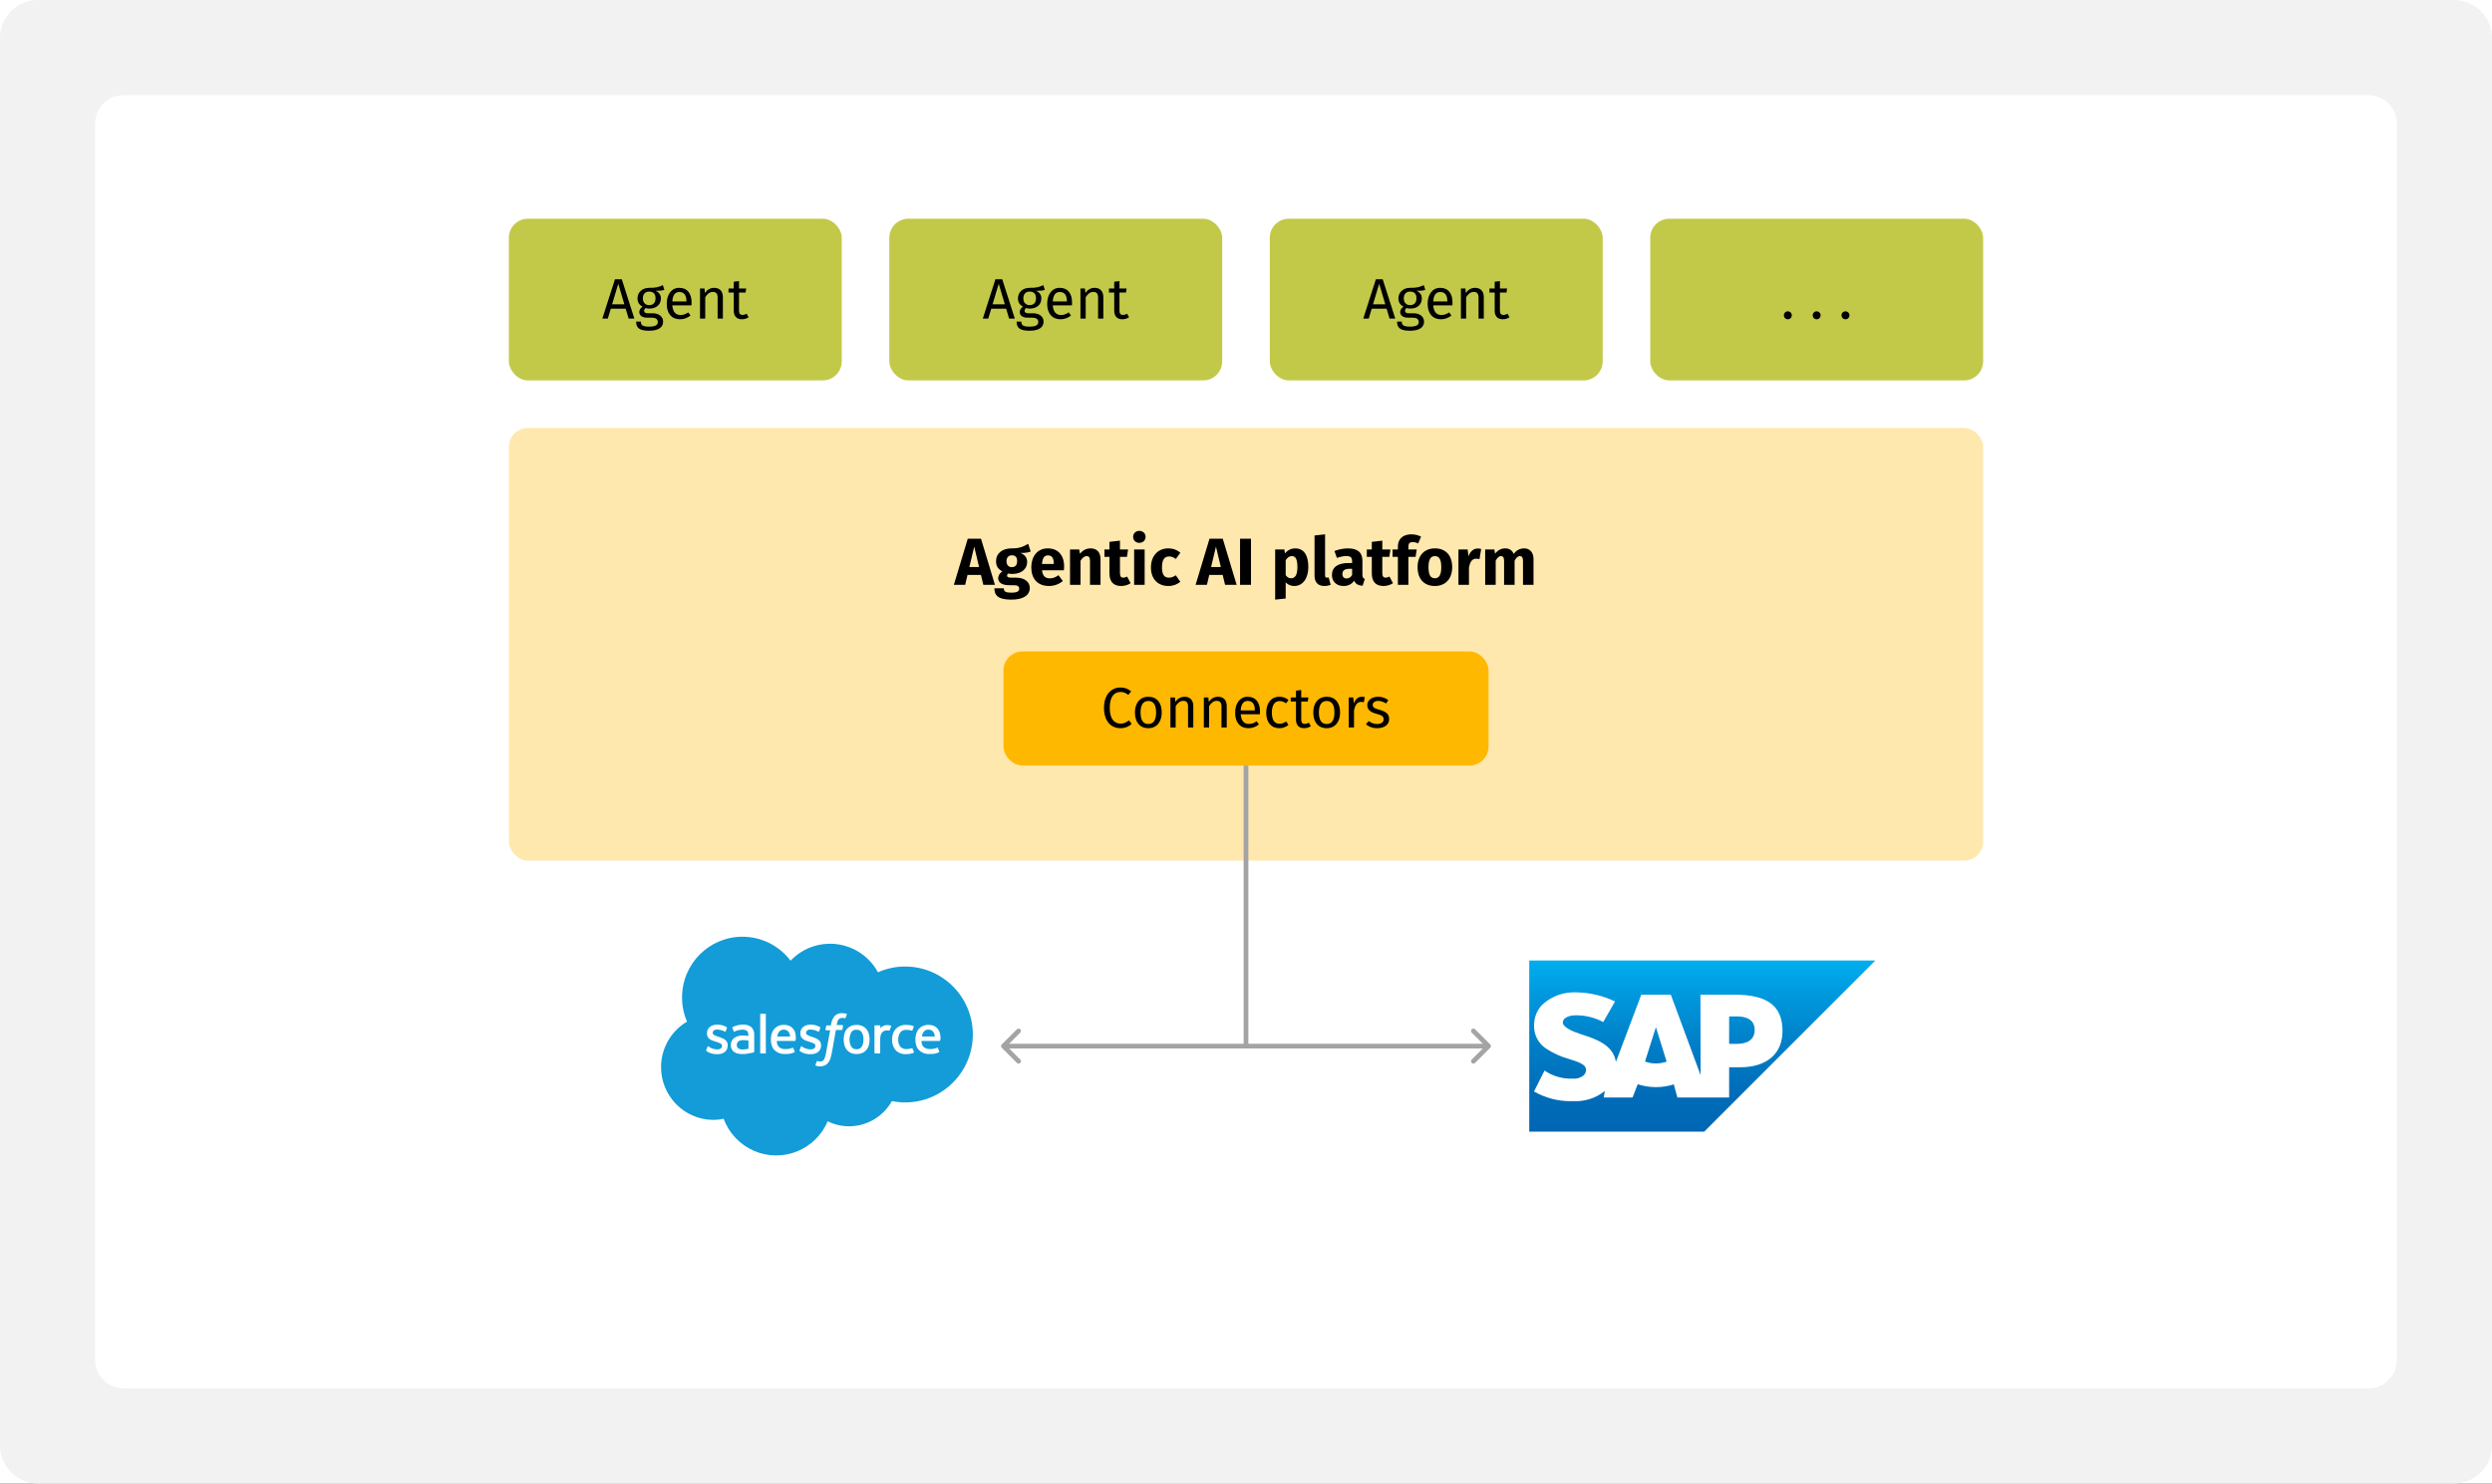
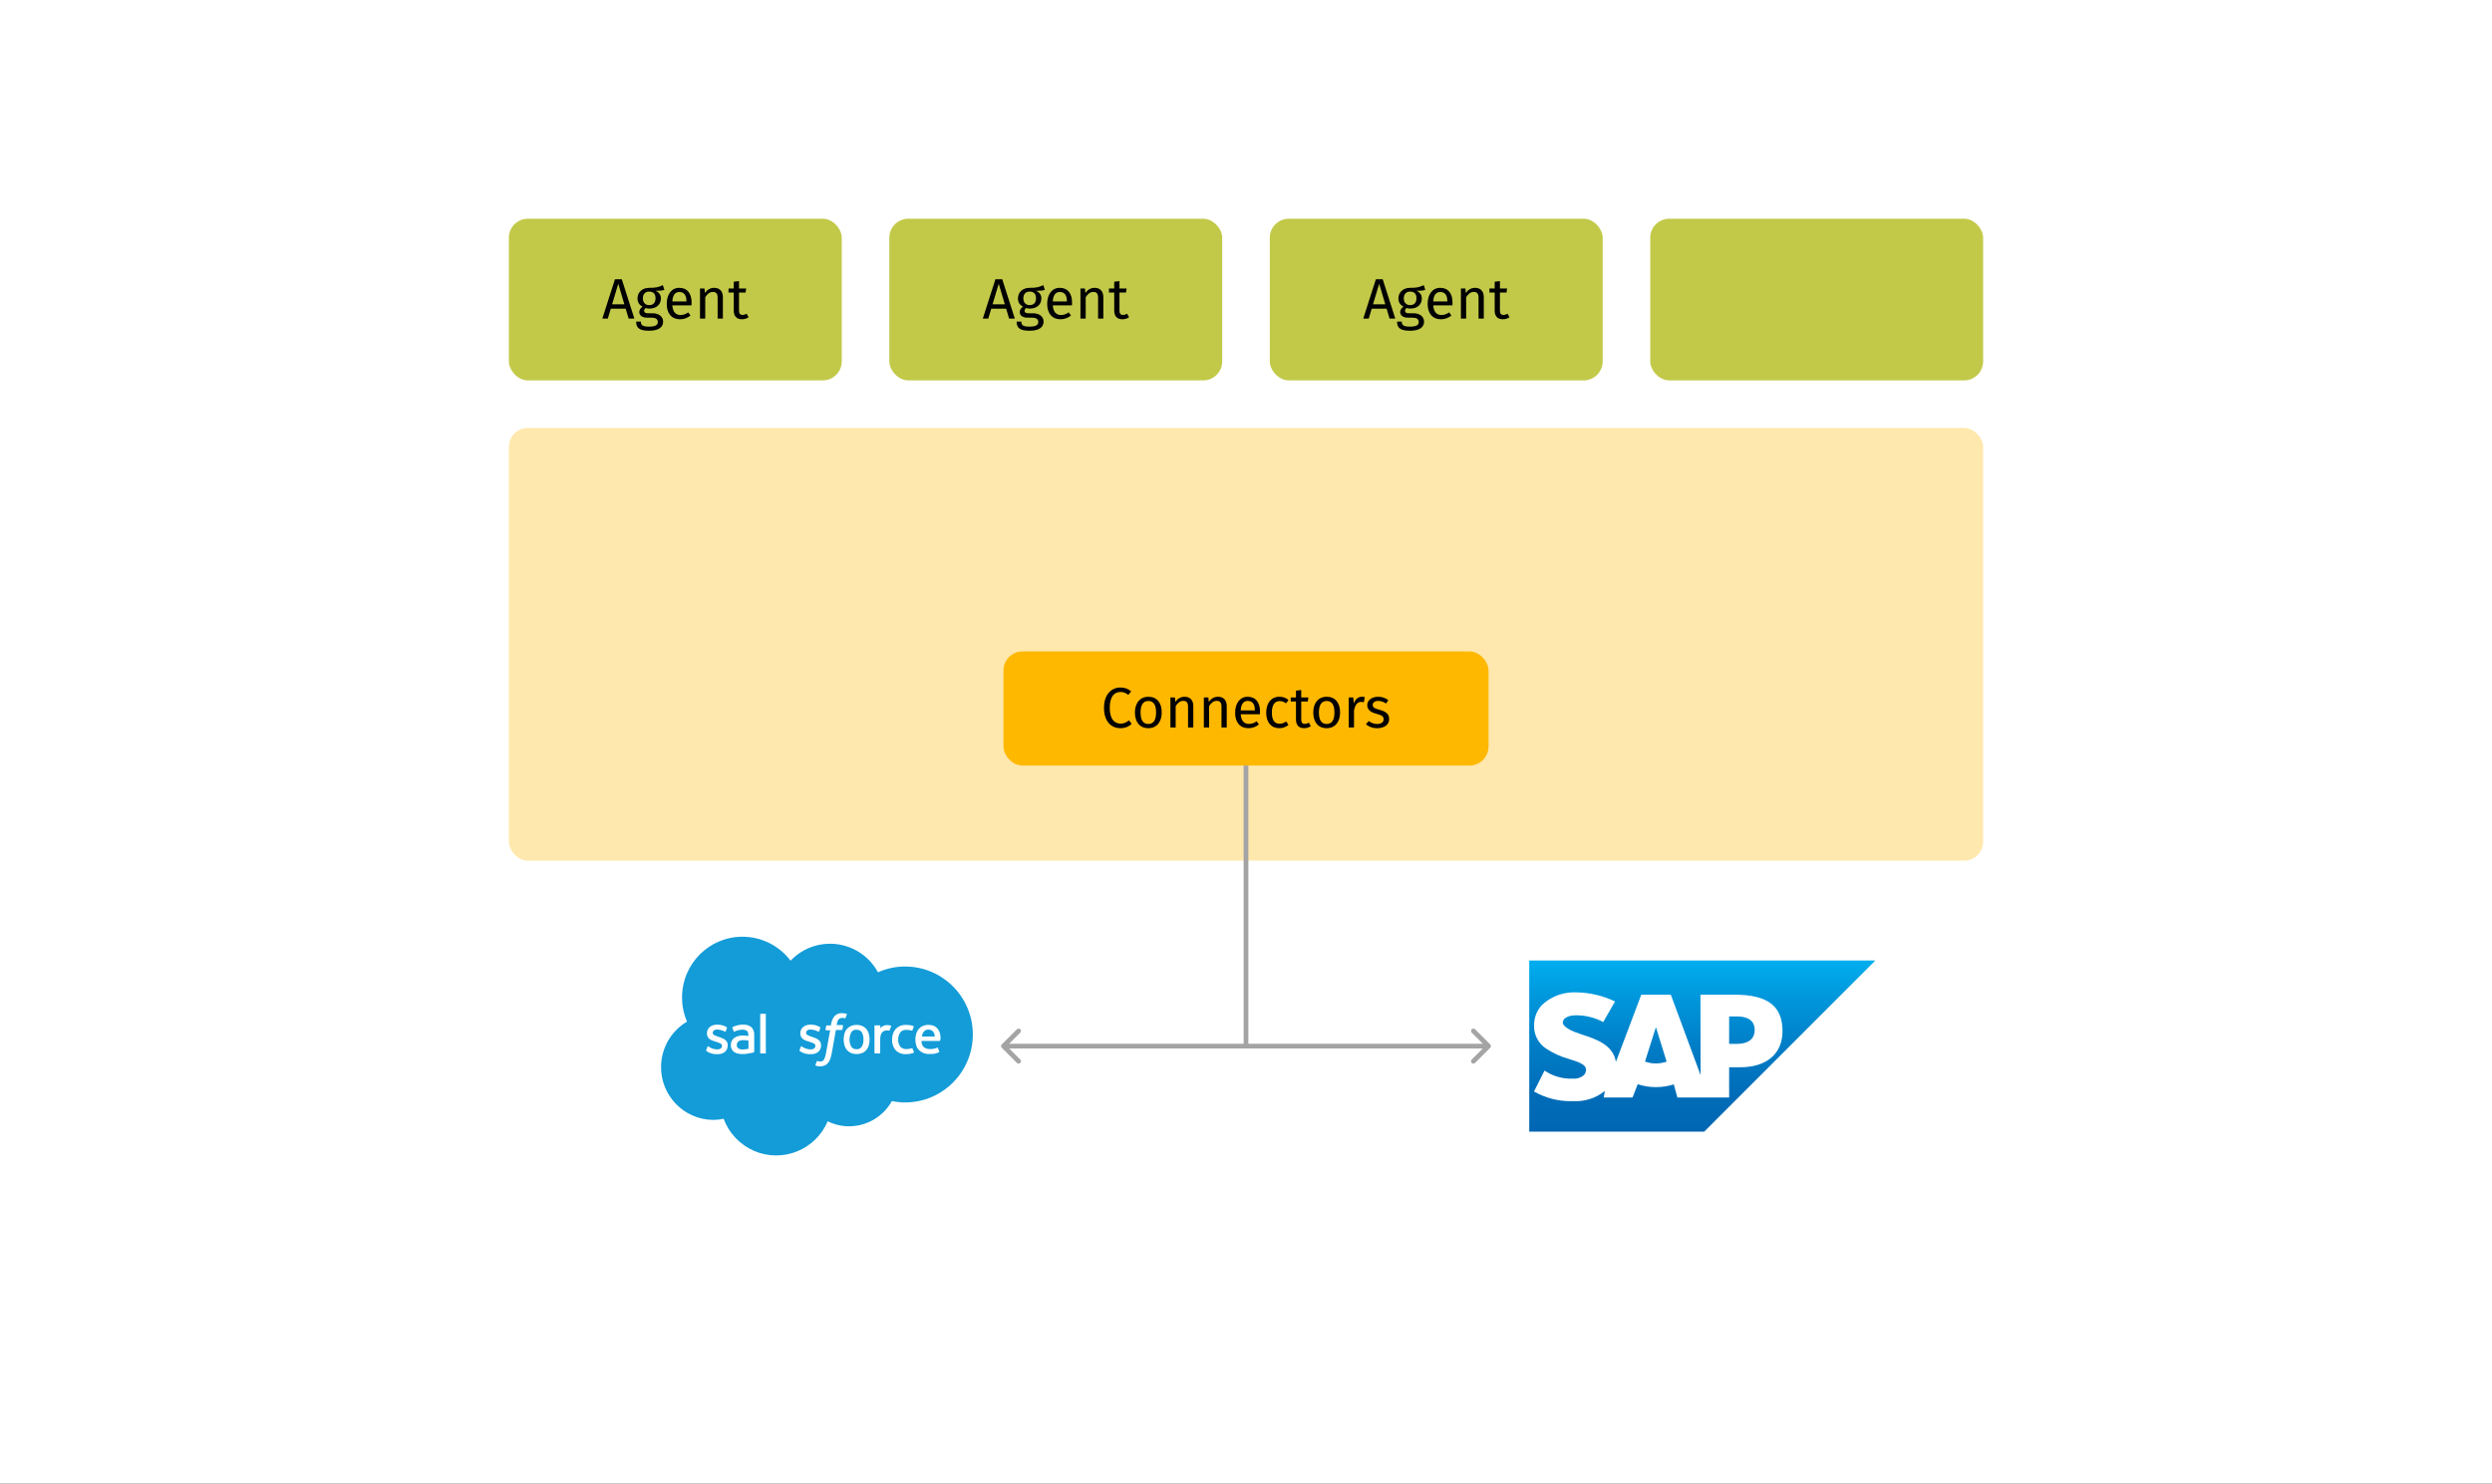
<svg xmlns="http://www.w3.org/2000/svg" width="524" height="312" viewBox="0 0 524 312" fill="none">
  <rect x="0" y="0" width="524" height="312" fill="#333333" stroke="none" />
  <g clip-path="url(#clip0_6432_846)">
    <rect width="524" height="312" fill="white" />
-     <path d="M0 8C0 3.582 3.582 0 8 0H516C520.418 0 524 3.582 524 8V304C524 308.418 520.418 312 516 312H8C3.582 312 0 308.418 0 304V8Z" fill="#F2F2F2" />
    <path fill-rule="evenodd" clip-rule="evenodd" d="M20 26C20 22.686 22.686 20 26 20H498C501.314 20 504 22.686 504 26V286C504 289.314 501.314 292 498 292H26C22.686 292 20 289.314 20 286V26Z" fill="white" />
    <rect x="107" y="46" width="70" height="34" rx="4" fill="#C2C949" />
    <path d="M132.188 67L131.564 64.924H128.432L127.808 67H126.656L129.308 58.732H130.748L133.388 67H132.188ZM128.708 64H131.288L130.004 59.68L128.708 64ZM139.379 59.968L139.703 60.964C139.175 61.132 138.575 61.156 137.855 61.156C138.599 61.492 138.971 62.02 138.971 62.752C138.971 64 138.071 64.9 136.559 64.9C136.271 64.9 136.019 64.864 135.755 64.78C135.575 64.912 135.443 65.14 135.443 65.368C135.443 65.656 135.623 65.884 136.271 65.884H137.279C138.575 65.884 139.439 66.628 139.439 67.636C139.439 68.86 138.431 69.556 136.475 69.556C134.411 69.556 133.763 68.92 133.763 67.636H134.759C134.759 68.356 135.083 68.692 136.475 68.692C137.843 68.692 138.323 68.344 138.323 67.708C138.323 67.108 137.843 66.808 137.051 66.808H136.055C134.927 66.808 134.423 66.244 134.423 65.608C134.423 65.2 134.663 64.792 135.119 64.492C134.387 64.108 134.051 63.556 134.051 62.74C134.051 61.444 135.095 60.532 136.487 60.532C138.059 60.568 138.635 60.304 139.379 59.968ZM136.487 61.324C135.635 61.324 135.179 61.912 135.179 62.74C135.179 63.58 135.647 64.168 136.511 64.168C137.375 64.168 137.843 63.64 137.843 62.728C137.843 61.804 137.387 61.324 136.487 61.324ZM145.426 63.652C145.426 63.868 145.414 64.072 145.402 64.216H141.37C141.478 65.68 142.162 66.244 143.074 66.244C143.698 66.244 144.166 66.076 144.718 65.692L145.198 66.352C144.574 66.844 143.866 67.144 142.99 67.144C141.226 67.144 140.194 65.908 140.194 63.904C140.194 61.936 141.19 60.532 142.822 60.532C144.526 60.532 145.426 61.72 145.426 63.652ZM144.334 63.4V63.328C144.334 62.092 143.842 61.408 142.846 61.408C142.006 61.408 141.454 61.996 141.37 63.4H144.334ZM150.165 60.532C151.329 60.532 152.001 61.264 152.001 62.464V67H150.897V62.62C150.897 61.672 150.513 61.396 149.901 61.396C149.193 61.396 148.713 61.84 148.293 62.512V67H147.189V60.676H148.137L148.233 61.612C148.665 60.964 149.337 60.532 150.165 60.532ZM156.992 65.98L157.412 66.712C156.992 67 156.536 67.144 155.996 67.144C154.928 67.144 154.292 66.52 154.292 65.344V61.528H153.188V60.676H154.292V59.248L155.396 59.116V60.676H156.896L156.776 61.528H155.396V65.296C155.396 65.932 155.6 66.232 156.152 66.232C156.428 66.232 156.68 66.148 156.992 65.98Z" fill="black" />
    <rect x="187" y="46" width="70" height="34" rx="4" fill="#C2C949" />
    <path d="M212.188 67L211.564 64.924H208.432L207.808 67H206.656L209.308 58.732H210.748L213.388 67H212.188ZM208.708 64H211.288L210.004 59.68L208.708 64ZM219.379 59.968L219.703 60.964C219.175 61.132 218.575 61.156 217.855 61.156C218.599 61.492 218.971 62.02 218.971 62.752C218.971 64 218.071 64.9 216.559 64.9C216.271 64.9 216.019 64.864 215.755 64.78C215.575 64.912 215.443 65.14 215.443 65.368C215.443 65.656 215.623 65.884 216.271 65.884H217.279C218.575 65.884 219.439 66.628 219.439 67.636C219.439 68.86 218.431 69.556 216.475 69.556C214.411 69.556 213.763 68.92 213.763 67.636H214.759C214.759 68.356 215.083 68.692 216.475 68.692C217.843 68.692 218.323 68.344 218.323 67.708C218.323 67.108 217.843 66.808 217.051 66.808H216.055C214.927 66.808 214.423 66.244 214.423 65.608C214.423 65.2 214.663 64.792 215.119 64.492C214.387 64.108 214.051 63.556 214.051 62.74C214.051 61.444 215.095 60.532 216.487 60.532C218.059 60.568 218.635 60.304 219.379 59.968ZM216.487 61.324C215.635 61.324 215.179 61.912 215.179 62.74C215.179 63.58 215.647 64.168 216.511 64.168C217.375 64.168 217.843 63.64 217.843 62.728C217.843 61.804 217.387 61.324 216.487 61.324ZM225.426 63.652C225.426 63.868 225.414 64.072 225.402 64.216H221.37C221.478 65.68 222.162 66.244 223.074 66.244C223.698 66.244 224.166 66.076 224.718 65.692L225.198 66.352C224.574 66.844 223.866 67.144 222.99 67.144C221.226 67.144 220.194 65.908 220.194 63.904C220.194 61.936 221.19 60.532 222.822 60.532C224.526 60.532 225.426 61.72 225.426 63.652ZM224.334 63.4V63.328C224.334 62.092 223.842 61.408 222.846 61.408C222.006 61.408 221.454 61.996 221.37 63.4H224.334ZM230.165 60.532C231.329 60.532 232.001 61.264 232.001 62.464V67H230.897V62.62C230.897 61.672 230.513 61.396 229.901 61.396C229.193 61.396 228.713 61.84 228.293 62.512V67H227.189V60.676H228.137L228.233 61.612C228.665 60.964 229.337 60.532 230.165 60.532ZM236.992 65.98L237.412 66.712C236.992 67 236.536 67.144 235.996 67.144C234.928 67.144 234.292 66.52 234.292 65.344V61.528H233.188V60.676H234.292V59.248L235.396 59.116V60.676H236.896L236.776 61.528H235.396V65.296C235.396 65.932 235.6 66.232 236.152 66.232C236.428 66.232 236.68 66.148 236.992 65.98Z" fill="black" />
    <rect x="267" y="46" width="70" height="34" rx="4" fill="#C2C949" />
    <path d="M292.188 67L291.564 64.924H288.432L287.808 67H286.656L289.308 58.732H290.748L293.388 67H292.188ZM288.708 64H291.288L290.004 59.68L288.708 64ZM299.379 59.968L299.703 60.964C299.175 61.132 298.575 61.156 297.855 61.156C298.599 61.492 298.971 62.02 298.971 62.752C298.971 64 298.071 64.9 296.559 64.9C296.271 64.9 296.019 64.864 295.755 64.78C295.575 64.912 295.443 65.14 295.443 65.368C295.443 65.656 295.623 65.884 296.271 65.884H297.279C298.575 65.884 299.439 66.628 299.439 67.636C299.439 68.86 298.431 69.556 296.475 69.556C294.411 69.556 293.763 68.92 293.763 67.636H294.759C294.759 68.356 295.083 68.692 296.475 68.692C297.843 68.692 298.323 68.344 298.323 67.708C298.323 67.108 297.843 66.808 297.051 66.808H296.055C294.927 66.808 294.423 66.244 294.423 65.608C294.423 65.2 294.663 64.792 295.119 64.492C294.387 64.108 294.051 63.556 294.051 62.74C294.051 61.444 295.095 60.532 296.487 60.532C298.059 60.568 298.635 60.304 299.379 59.968ZM296.487 61.324C295.635 61.324 295.179 61.912 295.179 62.74C295.179 63.58 295.647 64.168 296.511 64.168C297.375 64.168 297.843 63.64 297.843 62.728C297.843 61.804 297.387 61.324 296.487 61.324ZM305.426 63.652C305.426 63.868 305.414 64.072 305.402 64.216H301.37C301.478 65.68 302.162 66.244 303.074 66.244C303.698 66.244 304.166 66.076 304.718 65.692L305.198 66.352C304.574 66.844 303.866 67.144 302.99 67.144C301.226 67.144 300.194 65.908 300.194 63.904C300.194 61.936 301.19 60.532 302.822 60.532C304.526 60.532 305.426 61.72 305.426 63.652ZM304.334 63.4V63.328C304.334 62.092 303.842 61.408 302.846 61.408C302.006 61.408 301.454 61.996 301.37 63.4H304.334ZM310.165 60.532C311.329 60.532 312.001 61.264 312.001 62.464V67H310.897V62.62C310.897 61.672 310.513 61.396 309.901 61.396C309.193 61.396 308.713 61.84 308.293 62.512V67H307.189V60.676H308.137L308.233 61.612C308.665 60.964 309.337 60.532 310.165 60.532ZM316.992 65.98L317.412 66.712C316.992 67 316.536 67.144 315.996 67.144C314.928 67.144 314.292 66.52 314.292 65.344V61.528H313.188V60.676H314.292V59.248L315.396 59.116V60.676H316.896L316.776 61.528H315.396V65.296C315.396 65.932 315.6 66.232 316.152 66.232C316.428 66.232 316.68 66.148 316.992 65.98Z" fill="black" />
    <rect x="347" y="46" width="70" height="34" rx="4" fill="#C2C949" />
-     <path d="M375.928 65.476C376.408 65.476 376.768 65.848 376.768 66.304C376.768 66.772 376.408 67.144 375.928 67.144C375.46 67.144 375.1 66.772 375.1 66.304C375.1 65.848 375.46 65.476 375.928 65.476ZM381.987 65.476C382.467 65.476 382.827 65.848 382.827 66.304C382.827 66.772 382.467 67.144 381.987 67.144C381.519 67.144 381.159 66.772 381.159 66.304C381.159 65.848 381.519 65.476 381.987 65.476ZM388.045 65.476C388.525 65.476 388.885 65.848 388.885 66.304C388.885 66.772 388.525 67.144 388.045 67.144C387.577 67.144 387.217 66.772 387.217 66.304C387.217 65.848 387.577 65.476 388.045 65.476Z" fill="black" />
    <rect x="107" y="90" width="310" height="91" rx="4" fill="#FFE8AD" />
-     <path d="M206.77 123L206.266 120.914H203.438L202.948 123H200.568L203.494 113.298H206.28L209.206 123H206.77ZM203.83 119.248H205.874L204.852 114.964L203.83 119.248ZM216.204 114.362L216.722 116C216.204 116.21 215.518 116.294 214.58 116.294C215.518 116.7 215.98 117.246 215.98 118.212C215.98 119.654 214.79 120.704 212.858 120.704C212.55 120.704 212.27 120.676 212.004 120.62C211.85 120.704 211.766 120.872 211.766 121.04C211.766 121.264 211.864 121.488 212.578 121.488H213.698C215.434 121.488 216.54 122.398 216.54 123.644C216.54 125.17 215.196 126.108 212.648 126.108C209.834 126.108 209.092 125.184 209.092 123.714H211.08C211.08 124.358 211.36 124.638 212.704 124.638C214.006 124.638 214.314 124.274 214.314 123.798C214.314 123.364 213.992 123.07 213.25 123.07H212.172C210.548 123.07 209.89 122.398 209.89 121.6C209.89 121.054 210.24 120.508 210.772 120.172C209.82 119.668 209.442 119.01 209.442 118.044C209.442 116.364 210.758 115.328 212.704 115.328C214.356 115.37 215.308 114.894 216.204 114.362ZM212.76 116.784C212.074 116.784 211.64 117.246 211.64 118.016C211.64 118.828 212.088 119.276 212.76 119.276C213.488 119.276 213.88 118.842 213.88 117.988C213.88 117.162 213.502 116.784 212.76 116.784ZM223.754 119.136C223.754 119.374 223.74 119.71 223.712 119.934H219.106C219.26 121.264 219.89 121.628 220.8 121.628C221.402 121.628 221.934 121.418 222.578 120.97L223.488 122.202C222.746 122.79 221.794 123.238 220.59 123.238C218.112 123.238 216.852 121.642 216.852 119.318C216.852 117.092 218.07 115.328 220.324 115.328C222.452 115.328 223.754 116.728 223.754 119.136ZM221.584 118.604V118.506C221.57 117.498 221.262 116.798 220.38 116.798C219.638 116.798 219.204 117.274 219.106 118.604H221.584ZM229.351 115.328C230.639 115.328 231.409 116.154 231.409 117.568V123H229.197V117.946C229.197 117.162 228.931 116.952 228.497 116.952C228.007 116.952 227.601 117.302 227.209 117.918V123H224.997V115.566H226.929L227.083 116.448C227.713 115.706 228.427 115.328 229.351 115.328ZM236.997 121.25L237.739 122.65C237.179 123.042 236.395 123.238 235.723 123.238C234.085 123.224 233.287 122.3 233.287 120.55V117.106H232.237V115.566H233.287V113.956L235.499 113.704V115.566H237.207L236.969 117.106H235.499V120.522C235.499 121.236 235.737 121.488 236.199 121.488C236.451 121.488 236.703 121.418 236.997 121.25ZM239.569 111.646C240.339 111.646 240.885 112.192 240.885 112.906C240.885 113.62 240.339 114.166 239.569 114.166C238.799 114.166 238.267 113.62 238.267 112.906C238.267 112.192 238.799 111.646 239.569 111.646ZM240.689 115.566V123H238.477V115.566H240.689ZM245.649 115.328C246.685 115.328 247.483 115.636 248.197 116.238L247.245 117.554C246.769 117.19 246.335 117.022 245.831 117.022C244.879 117.022 244.333 117.666 244.333 119.332C244.333 120.984 244.921 121.488 245.803 121.488C246.335 121.488 246.699 121.32 247.231 120.984L248.197 122.356C247.511 122.902 246.713 123.238 245.691 123.238C243.409 123.238 242.009 121.698 242.009 119.346C242.009 116.98 243.423 115.328 245.649 115.328ZM257.602 123L257.098 120.914H254.27L253.78 123H251.4L254.326 113.298H257.112L260.038 123H257.602ZM254.662 119.248H256.706L255.684 114.964L254.662 119.248ZM263.046 113.298V123H260.75V113.298H263.046ZM272.332 115.328C274.25 115.328 275.104 116.854 275.104 119.262C275.104 121.558 273.984 123.238 272.15 123.238C271.422 123.238 270.806 122.986 270.344 122.468V125.87L268.132 126.108V115.566H270.078L270.19 116.392C270.806 115.622 271.604 115.328 272.332 115.328ZM271.478 121.614C272.304 121.614 272.808 120.956 272.808 119.29C272.808 117.442 272.36 116.952 271.632 116.952C271.114 116.952 270.666 117.274 270.344 117.82V120.956C270.652 121.404 271.016 121.614 271.478 121.614ZM278.459 123.238C277.171 123.238 276.415 122.468 276.415 121.11V112.612L278.627 112.374V121.026C278.627 121.334 278.739 121.488 279.005 121.488C279.159 121.488 279.271 121.46 279.369 121.418L279.803 122.986C279.467 123.126 278.991 123.238 278.459 123.238ZM286.481 120.844C286.481 121.418 286.635 121.628 286.985 121.754L286.523 123.196C285.641 123.126 285.067 122.86 284.731 122.118C284.199 122.944 283.373 123.238 282.491 123.238C281.007 123.238 280.069 122.272 280.069 120.914C280.069 119.29 281.301 118.408 283.555 118.408H284.311V118.086C284.311 117.204 283.961 116.938 283.051 116.938C282.575 116.938 281.847 117.078 281.105 117.33L280.601 115.874C281.539 115.524 282.561 115.328 283.401 115.328C285.557 115.328 286.481 116.238 286.481 117.96V120.844ZM283.135 121.656C283.653 121.656 284.045 121.39 284.311 120.942V119.626H283.765C282.757 119.626 282.267 119.976 282.267 120.718C282.267 121.306 282.589 121.656 283.135 121.656ZM292.163 121.25L292.905 122.65C292.345 123.042 291.561 123.238 290.889 123.238C289.251 123.224 288.453 122.3 288.453 120.55V117.106H287.403V115.566H288.453V113.956L290.665 113.704V115.566H292.373L292.135 117.106H290.665V120.522C290.665 121.236 290.903 121.488 291.365 121.488C291.617 121.488 291.869 121.418 292.163 121.25ZM297.045 114.012C296.401 114.012 296.149 114.292 296.149 114.992V115.566H297.899L297.661 117.106H296.149V123H293.937V117.106H292.817V115.566H293.937V114.908C293.937 113.48 294.875 112.374 296.779 112.374C297.549 112.374 298.263 112.57 298.809 112.85L298.207 114.292C297.787 114.082 297.367 114.012 297.045 114.012ZM301.717 115.328C303.985 115.328 305.357 116.784 305.357 119.29C305.357 121.67 303.985 123.238 301.717 123.238C299.463 123.238 298.077 121.782 298.077 119.276C298.077 116.896 299.449 115.328 301.717 115.328ZM301.717 116.952C300.821 116.952 300.373 117.666 300.373 119.276C300.373 120.928 300.821 121.614 301.717 121.614C302.613 121.614 303.061 120.9 303.061 119.29C303.061 117.638 302.613 116.952 301.717 116.952ZM310.705 115.356C310.985 115.356 311.209 115.384 311.447 115.454L311.097 117.596C310.859 117.54 310.677 117.498 310.425 117.498C309.501 117.498 309.123 118.184 308.885 119.318V123H306.673V115.566H308.605L308.787 117.008C309.123 115.972 309.851 115.356 310.705 115.356ZM320.51 115.328C321.658 115.328 322.456 116.154 322.456 117.568V123H320.244V117.946C320.244 117.162 319.95 116.952 319.614 116.952C319.138 116.952 318.802 117.302 318.48 117.918V123H316.268V117.946C316.268 117.162 315.974 116.952 315.638 116.952C315.176 116.952 314.826 117.302 314.504 117.918V123H312.292V115.566H314.224L314.378 116.434C314.952 115.706 315.624 115.328 316.534 115.328C317.36 115.328 318.004 115.748 318.284 116.504C318.872 115.72 319.558 115.328 320.51 115.328Z" fill="black" />
    <rect x="211" y="137" width="102" height="24" rx="4" fill="#FFB800" />
    <path d="M235.571 144.588C236.615 144.588 237.203 144.876 237.863 145.404L237.239 146.136C236.723 145.716 236.219 145.524 235.643 145.524C234.395 145.524 233.351 146.364 233.351 148.86C233.351 151.248 234.347 152.184 235.631 152.184C236.411 152.184 236.927 151.848 237.395 151.5L237.959 152.22C237.503 152.688 236.711 153.144 235.595 153.144C233.591 153.144 232.139 151.644 232.139 148.86C232.139 146.064 233.699 144.588 235.571 144.588ZM241.475 146.532C243.275 146.532 244.283 147.828 244.283 149.832C244.283 151.788 243.251 153.144 241.463 153.144C239.663 153.144 238.643 151.848 238.643 149.844C238.643 147.888 239.675 146.532 241.475 146.532ZM241.475 147.42C240.419 147.42 239.831 148.188 239.831 149.844C239.831 151.488 240.407 152.256 241.463 152.256C242.519 152.256 243.095 151.488 243.095 149.832C243.095 148.188 242.519 147.42 241.475 147.42ZM249.083 146.532C250.247 146.532 250.919 147.264 250.919 148.464V153H249.815V148.62C249.815 147.672 249.431 147.396 248.819 147.396C248.111 147.396 247.631 147.84 247.211 148.512V153H246.107V146.676H247.055L247.151 147.612C247.583 146.964 248.255 146.532 249.083 146.532ZM256.114 146.532C257.278 146.532 257.95 147.264 257.95 148.464V153H256.846V148.62C256.846 147.672 256.462 147.396 255.85 147.396C255.142 147.396 254.662 147.84 254.242 148.512V153H253.138V146.676H254.086L254.182 147.612C254.614 146.964 255.286 146.532 256.114 146.532ZM264.945 149.652C264.945 149.868 264.933 150.072 264.921 150.216H260.889C260.997 151.68 261.681 152.244 262.593 152.244C263.217 152.244 263.685 152.076 264.237 151.692L264.717 152.352C264.093 152.844 263.385 153.144 262.509 153.144C260.745 153.144 259.713 151.908 259.713 149.904C259.713 147.936 260.709 146.532 262.341 146.532C264.045 146.532 264.945 147.72 264.945 149.652ZM263.853 149.4V149.328C263.853 148.092 263.361 147.408 262.365 147.408C261.525 147.408 260.973 147.996 260.889 149.4H263.853ZM269.012 146.532C269.756 146.532 270.356 146.724 270.944 147.216L270.416 147.912C269.984 147.6 269.588 147.444 269.06 147.444C268.064 147.444 267.44 148.224 267.44 149.868C267.44 151.524 268.064 152.208 269.06 152.208C269.588 152.208 269.96 152.04 270.44 151.728L270.944 152.448C270.38 152.904 269.744 153.144 269.012 153.144C267.308 153.144 266.252 151.932 266.252 149.892C266.252 147.876 267.296 146.532 269.012 146.532ZM275.211 151.98L275.631 152.712C275.211 153 274.755 153.144 274.215 153.144C273.147 153.144 272.511 152.52 272.511 151.344V147.528H271.407V146.676H272.511V145.248L273.615 145.116V146.676H275.115L274.995 147.528H273.615V151.296C273.615 151.932 273.819 152.232 274.371 152.232C274.647 152.232 274.899 152.148 275.211 151.98ZM278.975 146.532C280.775 146.532 281.783 147.828 281.783 149.832C281.783 151.788 280.751 153.144 278.963 153.144C277.163 153.144 276.143 151.848 276.143 149.844C276.143 147.888 277.175 146.532 278.975 146.532ZM278.975 147.42C277.919 147.42 277.331 148.188 277.331 149.844C277.331 151.488 277.907 152.256 278.963 152.256C280.019 152.256 280.595 151.488 280.595 149.832C280.595 148.188 280.019 147.42 278.975 147.42ZM286.355 146.532C286.559 146.532 286.787 146.556 286.979 146.604L286.775 147.684C286.583 147.636 286.451 147.612 286.223 147.612C285.431 147.612 284.975 148.176 284.711 149.388V153H283.607V146.676H284.555L284.663 147.96C284.999 147.012 285.587 146.532 286.355 146.532ZM289.776 146.532C290.664 146.532 291.324 146.796 291.924 147.252L291.456 147.948C290.892 147.588 290.4 147.408 289.812 147.408C289.092 147.408 288.648 147.732 288.648 148.236C288.648 148.752 288.984 148.992 290.004 149.256C291.336 149.592 292.104 150.12 292.104 151.224C292.104 152.544 290.892 153.144 289.608 153.144C288.54 153.144 287.772 152.796 287.22 152.316L287.808 151.644C288.312 152.028 288.9 152.256 289.584 152.256C290.412 152.256 290.94 151.896 290.94 151.296C290.94 150.672 290.628 150.432 289.404 150.108C288.036 149.748 287.496 149.16 287.496 148.272C287.496 147.264 288.468 146.532 289.776 146.532Z" fill="black" />
    <path fill-rule="evenodd" clip-rule="evenodd" d="M321.56 238H358.341L394.335 202H321.56V238Z" fill="url(#paint0_linear_6432_846)" />
    <path fill-rule="evenodd" clip-rule="evenodd" d="M364.761 209.201H357.56L357.587 226.101L351.329 209.19H345.119L339.782 223.316C339.213 219.718 335.502 218.483 332.576 217.551C330.641 216.933 328.593 216.018 328.615 215.01C328.615 214.186 329.698 213.417 331.866 213.531C333.701 213.588 335.497 214.074 337.111 214.95L339.598 210.616C337.06 209.395 334.286 208.741 331.47 208.697C330.161 208.633 328.852 208.829 327.619 209.276C326.386 209.722 325.255 210.41 324.291 211.298C323.204 212.418 322.59 213.915 322.579 215.476C322.518 216.452 322.713 217.426 323.144 218.303C323.576 219.18 324.229 219.93 325.039 220.477C326.534 221.477 328.181 222.231 329.915 222.709C331.904 223.322 333.529 223.858 333.508 225.001C333.493 225.419 333.325 225.816 333.036 226.118C332.718 226.385 332.351 226.587 331.955 226.711C331.559 226.836 331.142 226.881 330.728 226.844C328.611 226.932 326.521 226.337 324.768 225.148L322.557 229.542C324.937 230.908 327.638 231.613 330.381 231.585H331.031C333.251 231.656 335.428 230.968 337.203 229.634L337.469 229.412L337.214 230.805H343.282L344.366 228.02C346.829 228.823 349.482 228.834 351.952 228.052L352.711 230.805H363.591V224.454H365.904C371.502 224.454 374.812 221.604 374.812 216.83C374.812 211.51 371.594 209.19 364.75 209.19L364.761 209.201ZM348.192 223.647C347.41 223.652 346.633 223.516 345.9 223.246L348.17 216.083H348.213L350.446 223.268C349.721 223.521 348.959 223.649 348.192 223.647ZM365.167 219.534H363.591V213.758H365.167C367.275 213.758 368.96 214.457 368.96 216.608C368.96 218.759 367.281 219.534 365.167 219.534Z" fill="white" />
    <path d="M166.229 202.035C170.611 197.431 177.881 197.264 182.468 201.662C183.325 202.484 184.05 203.434 184.617 204.478C186.412 203.673 188.357 203.26 190.323 203.268C198.186 203.268 204.56 209.666 204.56 217.558C204.56 225.45 198.186 231.848 190.323 231.848C189.39 231.846 188.46 231.749 187.547 231.56C185.72 234.83 182.278 236.857 178.543 236.865C176.982 236.871 175.441 236.511 174.043 235.812C171.491 241.818 164.571 244.611 158.586 242.049C155.612 240.776 153.29 238.331 152.164 235.288C151.425 235.447 150.671 235.527 149.914 235.525C143.808 235.446 138.922 230.414 139.001 224.285C139.051 220.398 141.123 216.821 144.464 214.855C143.765 213.251 143.409 211.517 143.42 209.767C143.408 202.728 149.084 197.012 156.097 197C160.067 196.993 163.811 198.85 166.218 202.019" fill="#139CD8" />
    <path d="M148.497 220.868C148.469 220.921 148.48 220.986 148.525 221.026C148.654 221.104 148.76 221.183 148.89 221.262C149.494 221.58 150.171 221.734 150.853 221.708C152.188 221.708 153.024 220.998 153.024 219.843V219.816C153.024 218.74 152.082 218.369 151.191 218.082L151.092 218.042C150.437 217.834 149.864 217.648 149.864 217.203V217.175C149.864 216.809 150.205 216.517 150.727 216.517C151.322 216.525 151.905 216.678 152.428 216.963C152.482 217.001 152.557 216.989 152.596 216.935V216.908C152.624 216.829 152.859 216.226 152.859 216.171C152.875 216.112 152.855 216.05 152.808 216.013C152.223 215.664 151.553 215.483 150.872 215.489H150.743C149.514 215.489 148.65 216.226 148.65 217.302V217.329C148.65 218.46 149.592 218.827 150.484 219.063L150.613 219.114C151.269 219.323 151.819 219.481 151.819 219.93V219.958C151.819 220.38 151.453 220.695 150.876 220.695C150.264 220.7 149.664 220.526 149.149 220.194C149.043 220.143 148.992 220.088 148.941 220.064C148.886 220.025 148.811 220.038 148.772 220.092V220.119L148.497 220.868Z" fill="white" />
    <path d="M168.126 220.868C168.098 220.921 168.109 220.986 168.153 221.026C168.283 221.104 168.389 221.183 168.519 221.262C169.123 221.58 169.8 221.734 170.482 221.708C171.817 221.708 172.653 220.998 172.653 219.843V219.816C172.653 218.74 171.711 218.369 170.819 218.082L170.725 218.042C170.069 217.834 169.496 217.648 169.496 217.203V217.175C169.496 216.809 169.838 216.517 170.36 216.517C170.954 216.525 171.538 216.678 172.06 216.963C172.115 217.001 172.19 216.989 172.229 216.935V216.908C172.257 216.829 172.492 216.226 172.492 216.171C172.508 216.112 172.488 216.05 172.441 216.013C171.855 215.665 171.186 215.483 170.505 215.489H170.376C169.147 215.489 168.283 216.226 168.283 217.301V217.329C168.283 218.46 169.225 218.827 170.117 219.063L170.246 219.114C170.902 219.323 171.452 219.481 171.452 219.93V219.958C171.452 220.379 171.087 220.695 170.509 220.695C169.897 220.7 169.297 220.526 168.782 220.194C168.676 220.143 168.624 220.088 168.574 220.064C168.519 220.025 168.444 220.038 168.405 220.092V220.119L168.126 220.868Z" fill="white" />
    <path d="M182.689 217.4C182.588 217.046 182.418 216.716 182.191 216.427C181.95 216.151 181.656 215.927 181.327 215.769C180.555 215.454 179.692 215.454 178.92 215.769C178.591 215.927 178.297 216.151 178.056 216.427C177.819 216.709 177.649 217.042 177.557 217.4C177.349 218.192 177.349 219.024 177.557 219.816C177.659 220.17 177.829 220.5 178.056 220.789C178.297 221.065 178.591 221.289 178.92 221.447C179.692 221.762 180.555 221.762 181.327 221.447C181.662 221.299 181.958 221.073 182.191 220.789C182.428 220.507 182.599 220.174 182.689 219.816C182.796 219.422 182.849 219.015 182.847 218.606C182.851 218.197 182.798 217.79 182.689 217.396M181.563 218.606C181.589 219.139 181.463 219.669 181.198 220.131C180.956 220.497 180.533 220.699 180.098 220.656C179.666 220.683 179.25 220.485 178.999 220.131C178.51 219.175 178.51 218.041 178.999 217.085C179.24 216.719 179.663 216.517 180.098 216.561C180.53 216.533 180.946 216.731 181.198 217.085C181.466 217.546 181.593 218.077 181.563 218.61" fill="white" />
    <path d="M191.877 220.502C191.864 220.445 191.808 220.411 191.752 220.423C191.583 220.491 191.408 220.544 191.23 220.58C191.031 220.612 190.83 220.629 190.629 220.632C190.154 220.659 189.689 220.488 189.345 220.159C188.992 219.724 188.823 219.168 188.874 218.61C188.854 218.088 189.001 217.572 189.294 217.14C189.593 216.755 190.066 216.548 190.55 216.588C190.949 216.582 191.346 216.635 191.728 216.746C191.785 216.757 191.841 216.723 191.858 216.667C191.964 216.403 192.043 216.194 192.145 215.907C192.16 215.851 192.129 215.793 192.074 215.776C191.828 215.69 191.574 215.628 191.316 215.591C191.039 215.558 190.759 215.541 190.48 215.54C190.049 215.532 189.622 215.613 189.223 215.776C188.874 215.925 188.561 216.15 188.309 216.435C188.065 216.721 187.878 217.051 187.759 217.408C187.63 217.798 187.567 218.207 187.574 218.618C187.538 219.428 187.799 220.223 188.309 220.853C188.893 221.445 189.706 221.752 190.535 221.692C191.081 221.698 191.623 221.6 192.133 221.404C192.175 221.376 192.196 221.324 192.184 221.274L191.877 220.502Z" fill="white" />
    <path d="M197.611 217.191C197.511 216.86 197.341 216.555 197.112 216.297C196.913 216.058 196.661 215.869 196.377 215.745C196.028 215.603 195.655 215.532 195.278 215.536C194.847 215.526 194.419 215.606 194.021 215.772C193.688 215.924 193.393 216.149 193.158 216.431C192.923 216.727 192.746 217.065 192.635 217.428C192.528 217.822 192.475 218.229 192.478 218.638C192.47 219.048 192.532 219.458 192.663 219.848C192.761 220.214 192.95 220.548 193.213 220.821C193.483 221.09 193.804 221.304 194.155 221.452C194.596 221.622 195.069 221.693 195.541 221.66C196.199 221.7 196.856 221.574 197.453 221.294C197.504 221.266 197.532 221.243 197.481 221.109L197.218 220.399C197.206 220.353 197.159 220.324 197.113 220.336C197.113 220.336 197.112 220.336 197.112 220.336H197.084C196.589 220.55 196.052 220.648 195.514 220.624C195.038 220.644 194.571 220.485 194.206 220.179C193.901 219.832 193.742 219.38 193.762 218.917H197.559C197.616 218.92 197.663 218.876 197.665 218.819V218.819C197.744 218.791 197.873 218.031 197.614 217.191M193.845 217.979C193.88 217.661 193.988 217.355 194.159 217.085C194.389 216.718 194.8 216.506 195.231 216.533C195.66 216.516 196.067 216.725 196.303 217.085C196.464 217.356 196.554 217.664 196.566 217.979H193.845Z" fill="white" />
-     <path d="M167.223 217.191C167.124 216.86 166.954 216.555 166.724 216.297C166.525 216.058 166.274 215.869 165.99 215.745C165.641 215.603 165.267 215.532 164.891 215.536C164.46 215.526 164.032 215.607 163.634 215.773C163.301 215.924 163.005 216.149 162.77 216.431C162.535 216.727 162.358 217.066 162.248 217.428C162.141 217.822 162.088 218.229 162.091 218.638C162.082 219.049 162.144 219.458 162.275 219.848C162.373 220.214 162.562 220.549 162.825 220.821C163.096 221.09 163.416 221.304 163.767 221.452C164.209 221.622 164.682 221.694 165.153 221.66C165.811 221.7 166.469 221.574 167.066 221.294C167.117 221.266 167.144 221.243 167.093 221.109L166.799 220.407C166.787 220.361 166.741 220.333 166.694 220.344C166.694 220.344 166.693 220.344 166.693 220.344H166.665C166.17 220.558 165.633 220.657 165.095 220.632C164.619 220.652 164.153 220.493 163.787 220.187C163.482 219.84 163.322 219.388 163.343 218.926H167.14C167.197 218.928 167.244 218.884 167.246 218.827C167.325 218.799 167.454 218.039 167.195 217.199M163.426 217.987C163.461 217.669 163.569 217.363 163.74 217.093C163.97 216.726 164.381 216.514 164.812 216.541C165.241 216.524 165.648 216.733 165.884 217.093C166.045 217.364 166.136 217.672 166.147 217.987H163.426Z" fill="white" />
    <path d="M156.755 217.794C156.598 217.794 156.413 217.767 156.154 217.767C155.836 217.771 155.519 217.815 155.212 217.897C154.93 217.97 154.664 218.095 154.426 218.263C154.191 218.421 154.001 218.638 153.877 218.894C153.74 219.162 153.669 219.459 153.668 219.761C153.655 220.061 153.719 220.359 153.853 220.628C153.966 220.868 154.138 221.075 154.352 221.231C154.588 221.396 154.855 221.513 155.137 221.573C155.462 221.652 155.796 221.688 156.13 221.68C156.517 221.685 156.902 221.649 157.281 221.573C157.646 221.522 158.117 221.416 158.251 221.388C158.34 221.369 158.428 221.343 158.514 221.309C158.57 221.296 158.605 221.24 158.592 221.183V217.692C158.645 217.07 158.426 216.456 157.992 216.009C157.487 215.63 156.865 215.444 156.236 215.485C155.893 215.481 155.55 215.517 155.215 215.591C154.802 215.664 154.404 215.807 154.038 216.013C153.989 216.05 153.977 216.119 154.01 216.171L154.273 216.908C154.285 216.954 154.331 216.982 154.378 216.971C154.378 216.971 154.379 216.971 154.379 216.971H154.407C154.426 216.968 154.445 216.958 154.458 216.943C154.969 216.697 155.528 216.562 156.095 216.549C156.426 216.526 156.756 216.609 157.037 216.786C157.246 216.943 157.351 217.18 157.351 217.704V217.862L156.751 217.81M155.259 220.49C155.173 220.427 155.102 220.347 155.051 220.253C154.816 219.845 154.903 219.328 155.259 219.02C155.581 218.8 155.972 218.706 156.358 218.756C156.7 218.757 157.041 218.783 157.379 218.835V220.569C157.042 220.638 156.701 220.681 156.358 220.699C155.979 220.756 155.591 220.682 155.259 220.49Z" fill="white" />
    <path d="M187.378 215.824C187.401 215.777 187.381 215.721 187.335 215.698C187.131 215.633 186.92 215.598 186.706 215.591C186.375 215.558 186.04 215.612 185.737 215.749C185.492 215.854 185.277 216.016 185.108 216.222V215.749C185.105 215.692 185.059 215.646 185.002 215.643H183.981C183.924 215.646 183.879 215.692 183.875 215.749V221.447C183.879 221.505 183.924 221.55 183.981 221.554H184.975C185.032 221.55 185.077 221.505 185.081 221.447V218.61C185.075 218.273 185.119 217.937 185.21 217.613C185.271 217.401 185.389 217.21 185.552 217.061C185.682 216.927 185.844 216.828 186.023 216.774C186.185 216.726 186.353 216.699 186.522 216.695C186.663 216.697 186.804 216.714 186.942 216.746C187.006 216.753 187.063 216.707 187.072 216.644C187.15 216.458 187.335 215.934 187.386 215.828" fill="white" />
    <path d="M178.005 213.199L177.64 213.12C177.468 213.088 177.293 213.07 177.118 213.069C176.527 213.027 175.947 213.237 175.52 213.648C175.105 214.14 174.841 214.743 174.762 215.382L174.711 215.646H173.847C173.785 215.648 173.732 215.692 173.717 215.753L173.588 216.541C173.578 216.602 173.618 216.659 173.678 216.671H174.558L173.694 221.424C173.647 221.746 173.568 222.063 173.458 222.37C173.402 222.567 173.314 222.754 173.195 222.921C173.114 223.045 172.993 223.138 172.853 223.185C172.71 223.23 172.56 223.247 172.41 223.237C172.331 223.237 172.202 223.209 172.096 223.209C172.023 223.194 171.952 223.168 171.888 223.13C171.838 223.114 171.784 223.136 171.758 223.182C171.731 223.26 171.495 223.891 171.471 223.942C171.443 224 171.466 224.07 171.522 224.1C171.634 224.143 171.748 224.178 171.864 224.206C172.044 224.247 172.229 224.264 172.414 224.257C172.735 224.263 173.055 224.21 173.356 224.1C173.628 223.992 173.87 223.82 174.063 223.599C174.28 223.353 174.449 223.068 174.562 222.76C174.707 222.339 174.822 221.909 174.903 221.471L175.767 216.612H177.008C177.07 216.61 177.123 216.566 177.138 216.506L177.267 215.717C177.277 215.657 177.237 215.599 177.177 215.587H175.932C175.968 215.291 176.038 215 176.14 214.72C176.193 214.568 176.283 214.433 176.403 214.326C176.495 214.239 176.602 214.168 176.718 214.117C176.856 214.086 176.996 214.069 177.138 214.066C177.244 214.066 177.373 214.094 177.452 214.094C177.516 214.099 177.578 214.117 177.636 214.145C177.766 214.172 177.766 214.145 177.793 214.094L178.08 213.306C178.108 213.254 178.029 213.227 178.002 213.199" fill="white" />
    <path d="M161.058 221.447C161.054 221.505 161.009 221.55 160.952 221.554H159.959C159.902 221.55 159.856 221.505 159.853 221.447V213.313C159.856 213.256 159.902 213.211 159.959 213.207H160.929C160.985 213.211 161.031 213.256 161.034 213.313V221.455L161.058 221.447Z" fill="white" />
    <path d="M210.646 219.646C210.451 219.842 210.451 220.158 210.646 220.354L213.828 223.536C214.024 223.731 214.34 223.731 214.536 223.536C214.731 223.34 214.731 223.024 214.536 222.828L211.707 220L214.536 217.172C214.731 216.976 214.731 216.66 214.536 216.464C214.34 216.269 214.024 216.269 213.828 216.464L210.646 219.646ZM313.354 220.354C313.549 220.158 313.549 219.842 313.354 219.646L310.172 216.464C309.976 216.269 309.66 216.269 309.464 216.464C309.269 216.66 309.269 216.976 309.464 217.172L312.293 220L309.464 222.828C309.269 223.024 309.269 223.34 309.464 223.536C309.66 223.731 309.976 223.731 310.172 223.536L313.354 220.354ZM313 220V219.5H211V220V220.5H313V220Z" fill="#A5A4A4" />
    <path d="M262 161L262 220" stroke="#A5A4A4" />
  </g>
  <defs>
    <linearGradient id="paint0_linear_6432_846" x1="357.94" y1="201.989" x2="357.94" y2="237.995" gradientUnits="userSpaceOnUse">
      <stop stop-color="#00AEEF" />
      <stop offset="0.212" stop-color="#0097DC" />
      <stop offset="0.519" stop-color="#007CC5" />
      <stop offset="0.792" stop-color="#006CB8" />
      <stop offset="1" stop-color="#0066B3" />
    </linearGradient>
    <clipPath id="clip0_6432_846">
      <rect width="524" height="312" fill="white" />
    </clipPath>
  </defs>
</svg>